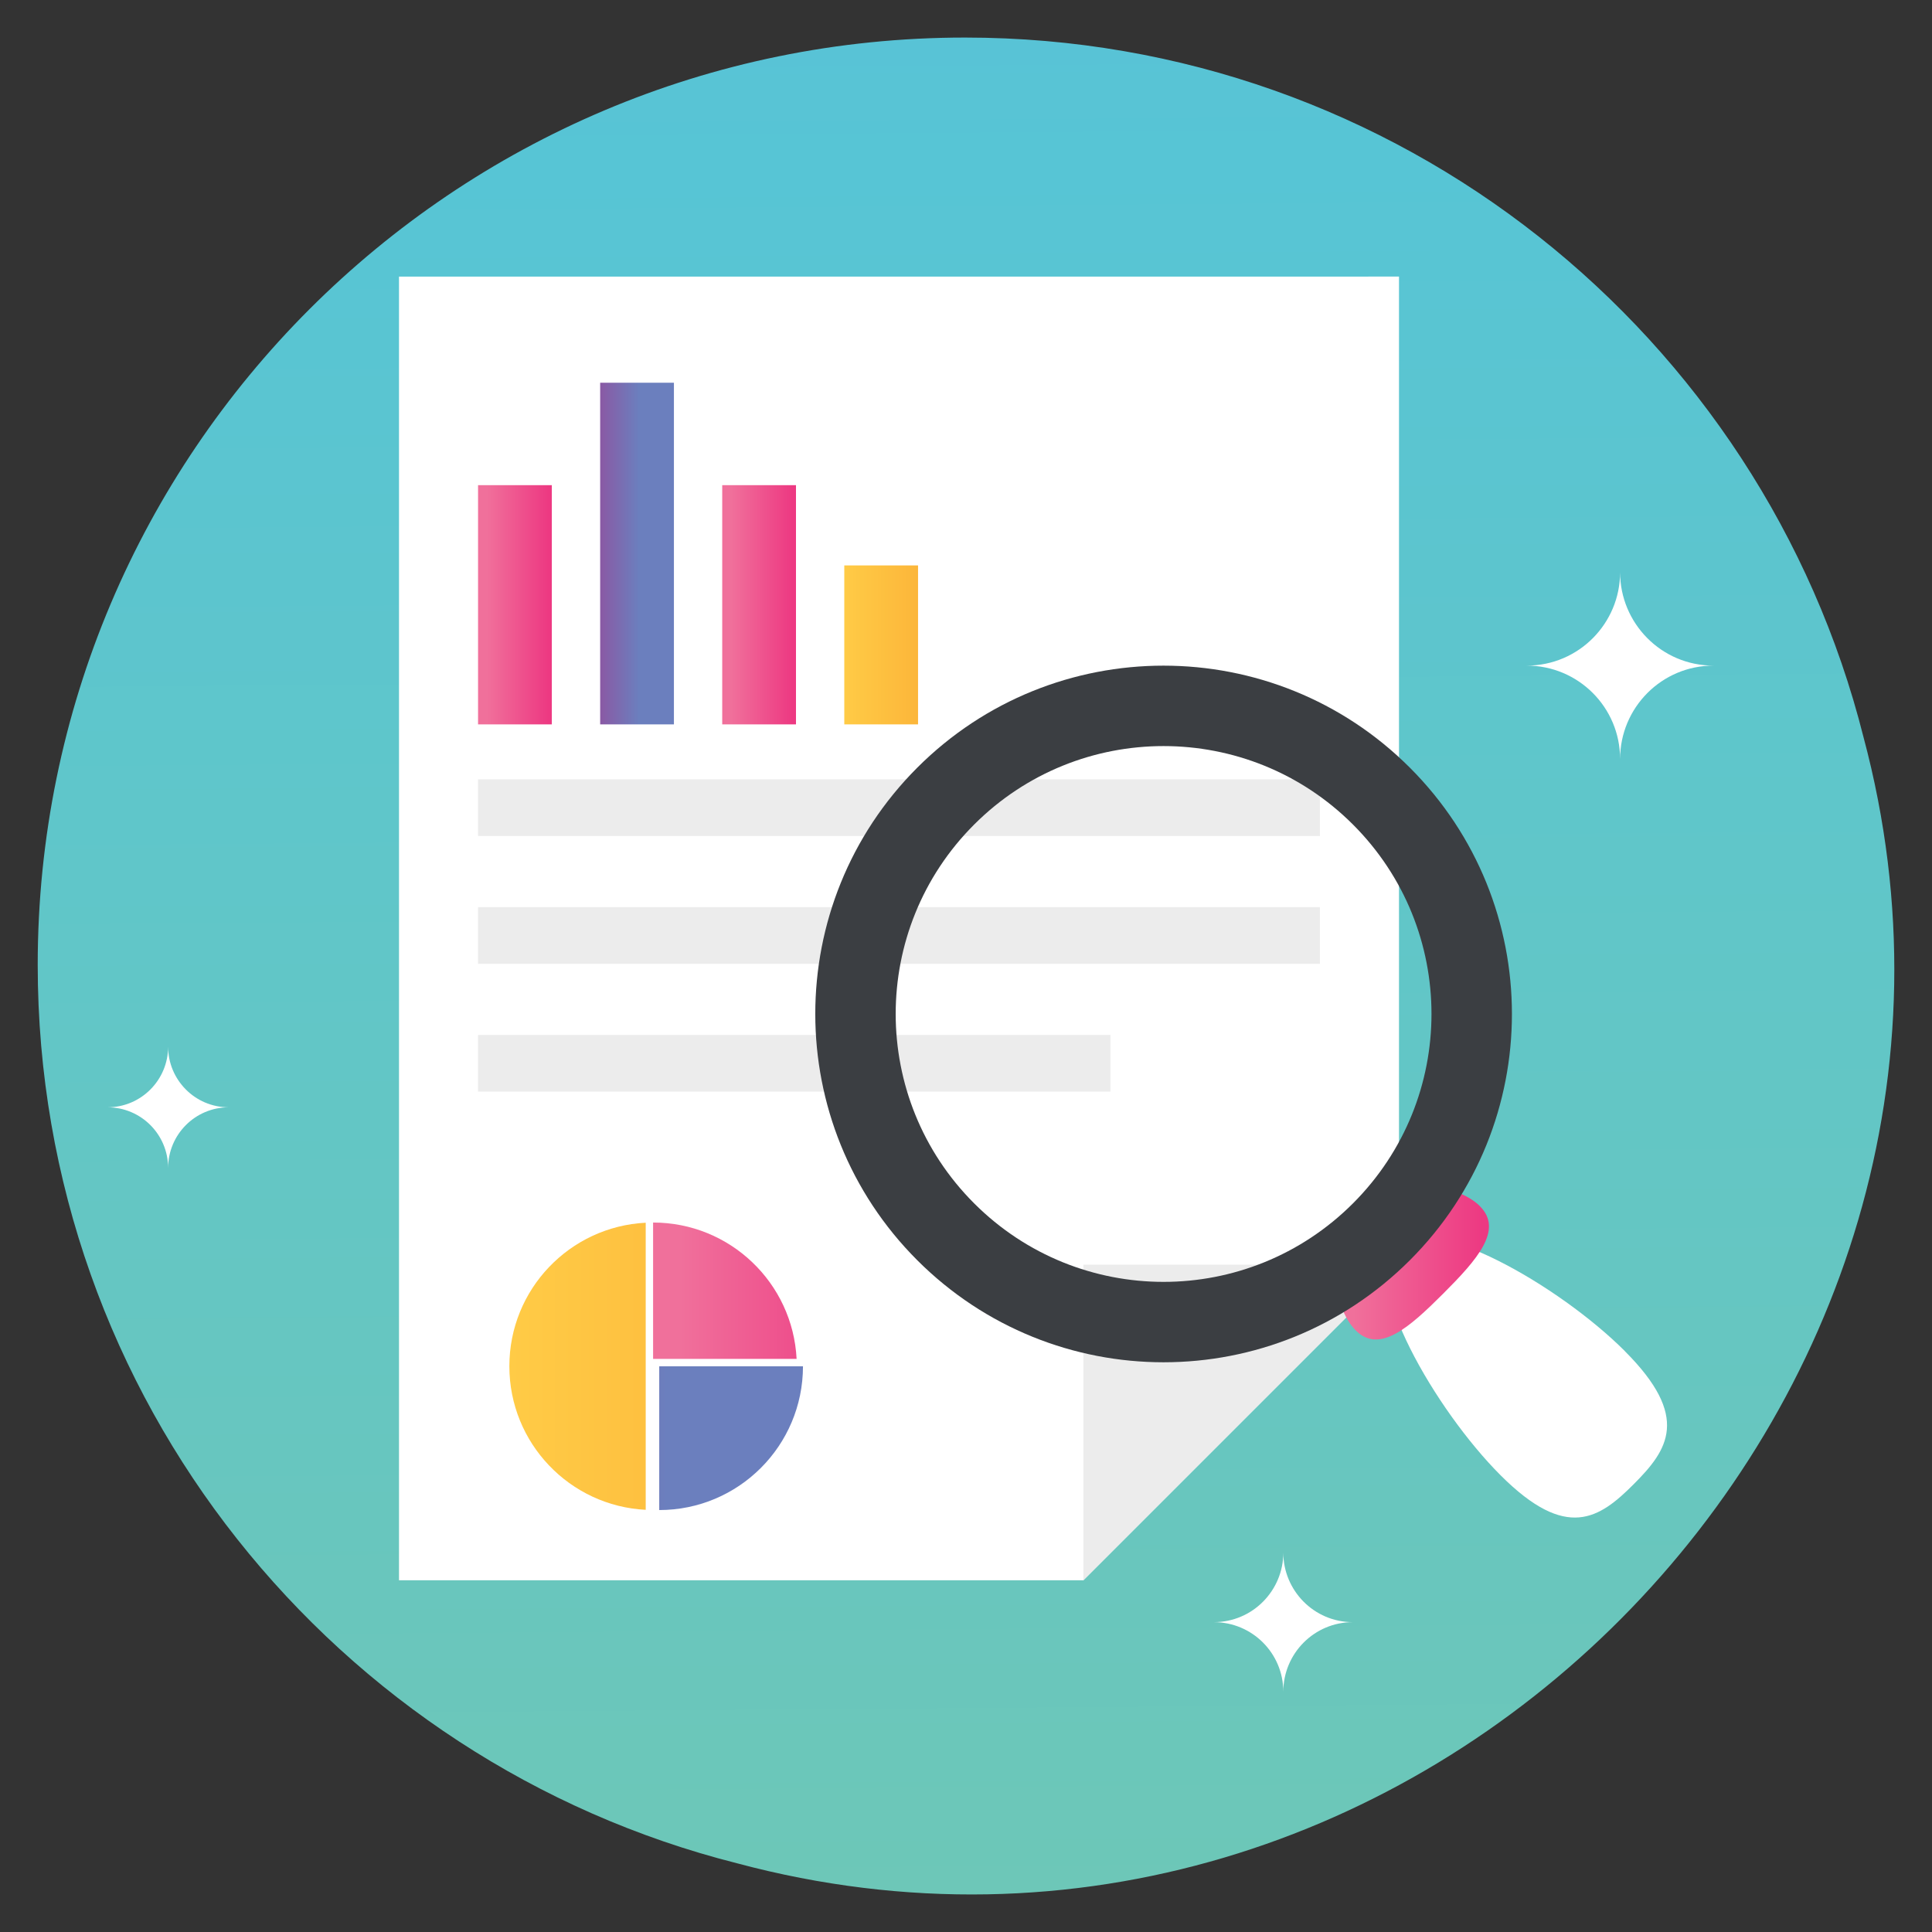
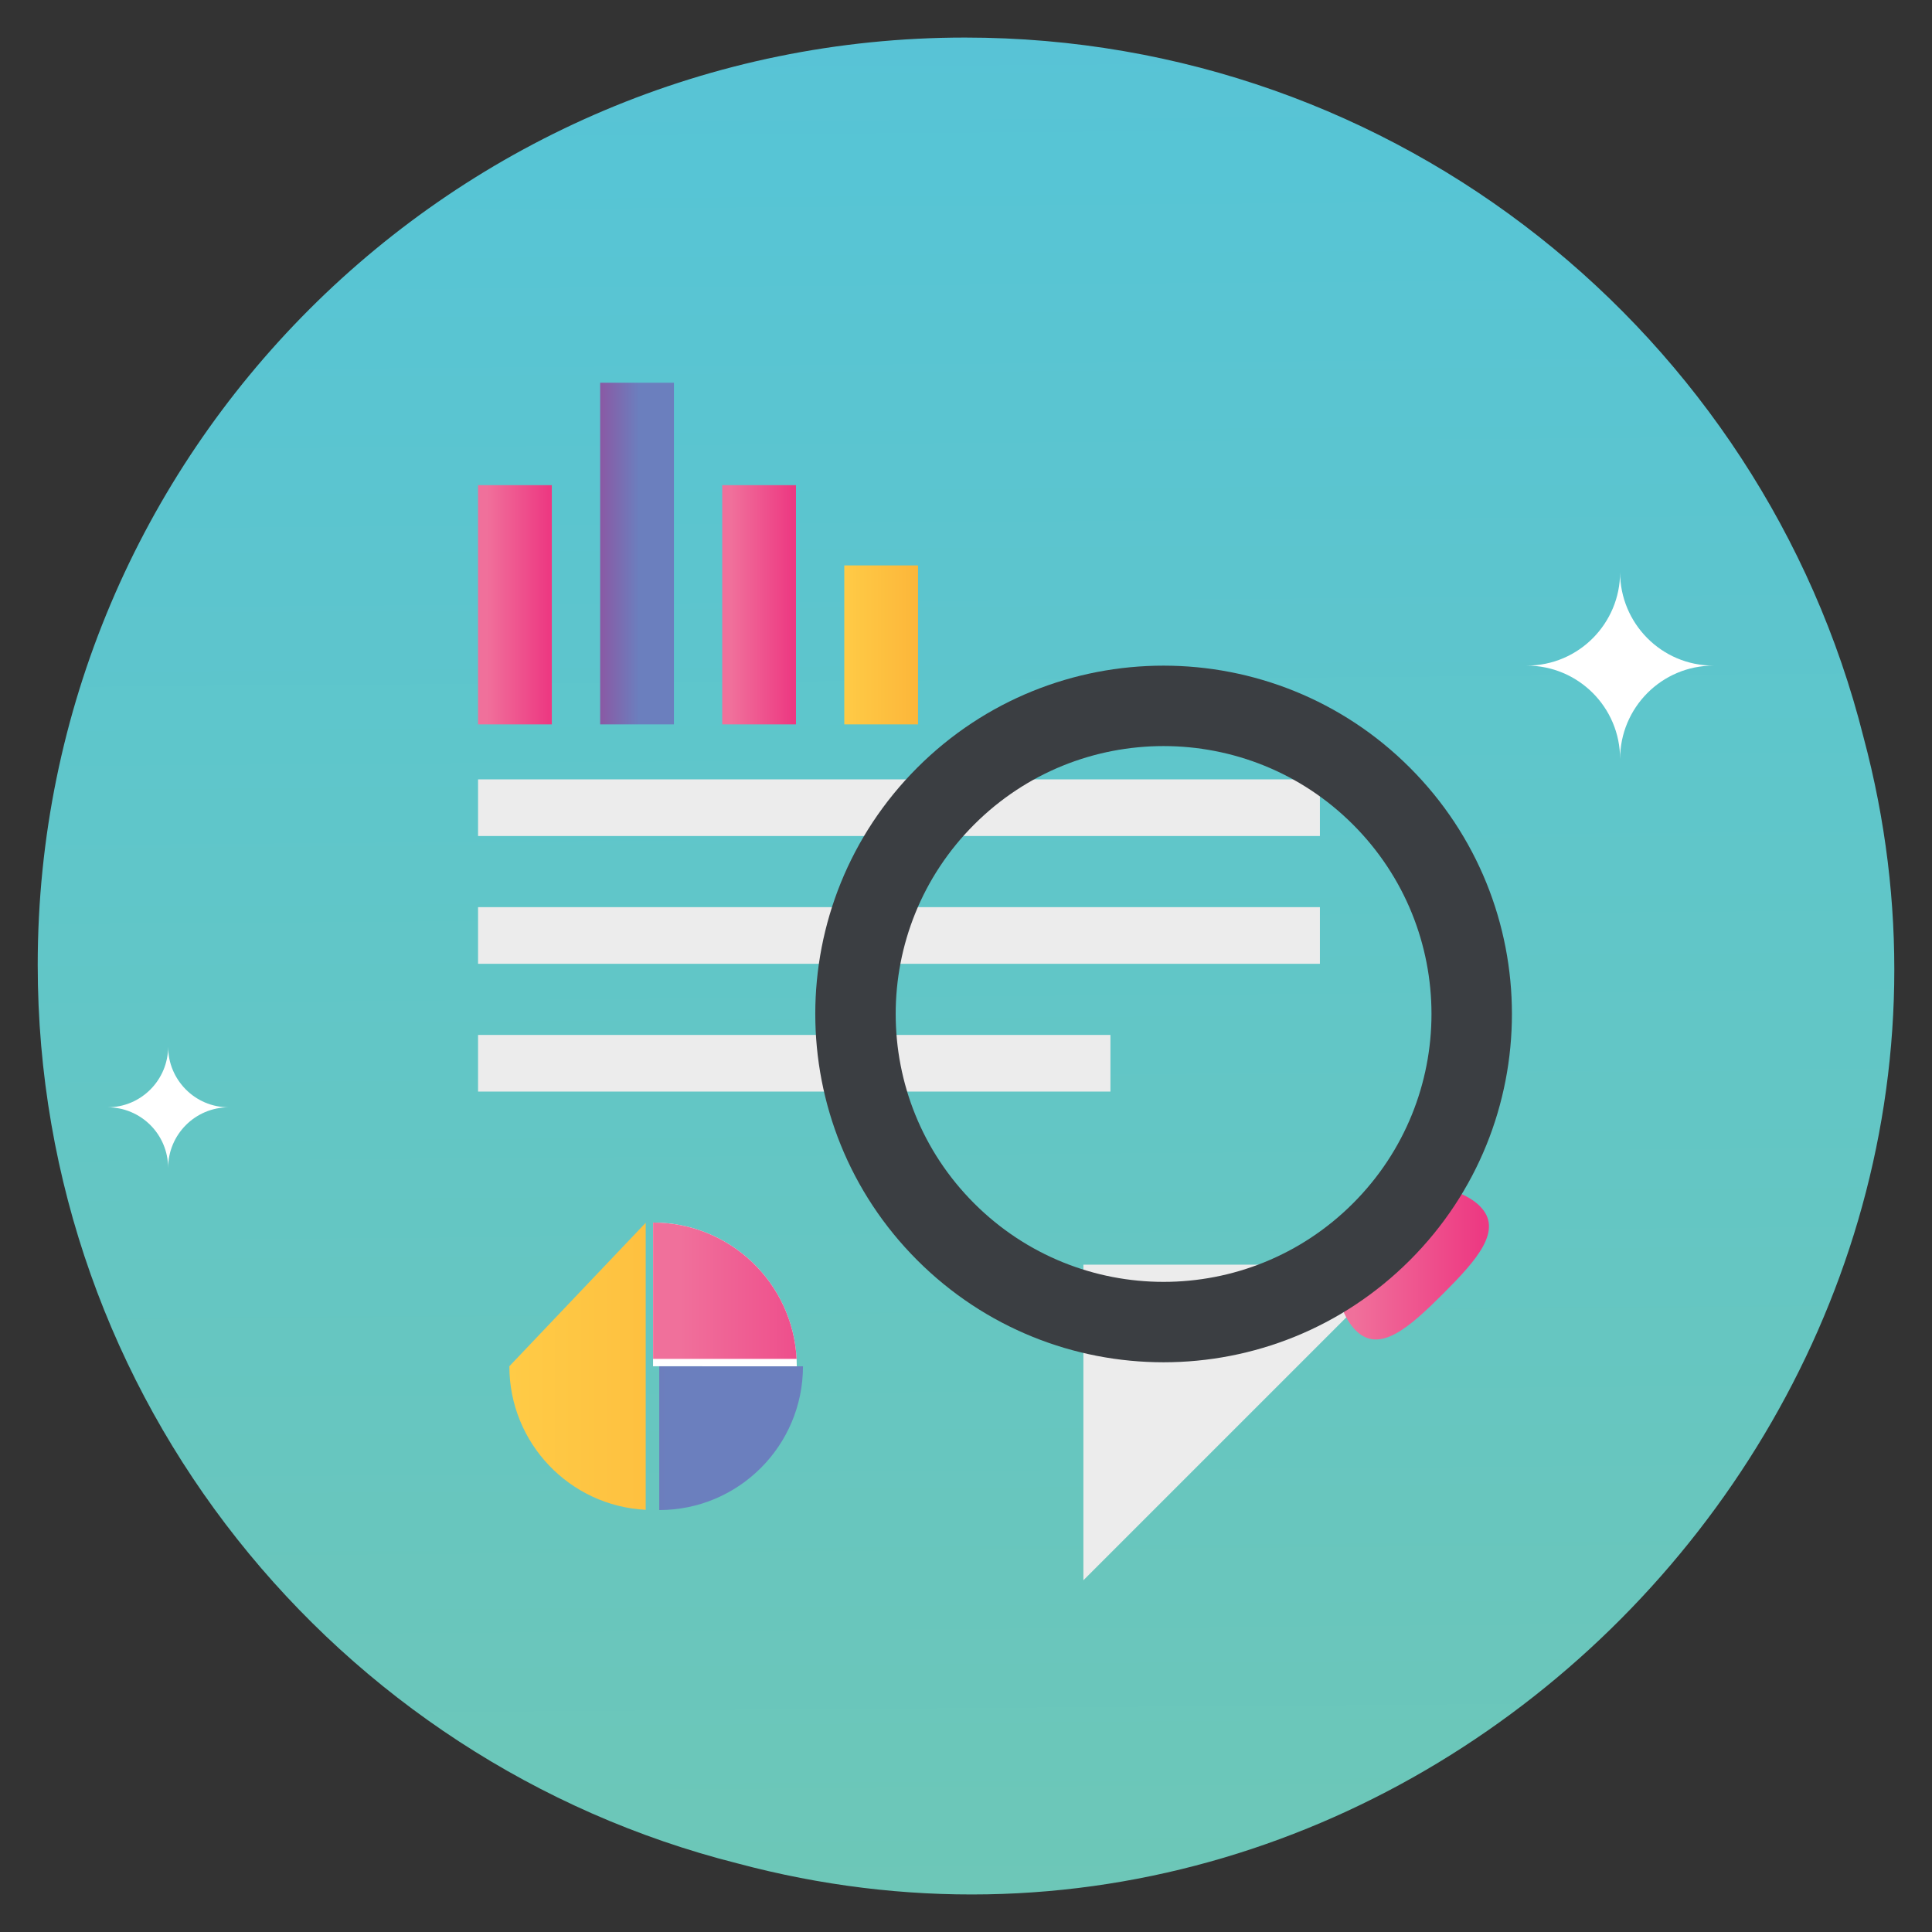
<svg xmlns="http://www.w3.org/2000/svg" xmlns:xlink="http://www.w3.org/1999/xlink" id="Layer_1" height="512" viewBox="0 0 50 50" width="512">
  <rect x="0" y="0" width="50" height="50" fill="#333333" stroke="none" />
  <linearGradient id="XMLID_2_" gradientUnits="userSpaceOnUse" x1="25.247" x2="24.478" y1="57.511" y2="-43.465">
    <stop offset="0" stop-color="#71c7b2" />
    <stop offset=".527" stop-color="#57c5d5" />
    <stop offset=".957" stop-color="#69acde" />
  </linearGradient>
  <linearGradient id="lg1">
    <stop offset=".118" stop-color="#f0709b" />
    <stop offset=".957" stop-color="#ed3982" />
  </linearGradient>
  <linearGradient id="SVGID_1_" gradientUnits="userSpaceOnUse" x1="12.372" x2="14.281" xlink:href="#lg1" y1="15.651" y2="15.651" />
  <linearGradient id="lg2">
    <stop offset="0" stop-color="#8a59a4" />
    <stop offset=".527" stop-color="#6b7fbe" />
    <stop offset=".957" stop-color="#6b7fbe" />
  </linearGradient>
  <linearGradient id="SVGID_2_" gradientUnits="userSpaceOnUse" x1="15.532" x2="17.44" xlink:href="#lg2" y1="14.326" y2="14.326" />
  <linearGradient id="SVGID_3_" gradientUnits="userSpaceOnUse" x1="18.691" x2="20.599" xlink:href="#lg1" y1="15.651" y2="15.651" />
  <linearGradient id="lg3">
    <stop offset="0" stop-color="#ffcb46" />
    <stop offset="1" stop-color="#fcb63a" />
  </linearGradient>
  <linearGradient id="SVGID_4_" gradientUnits="userSpaceOnUse" x1="21.85" x2="23.759" xlink:href="#lg3" y1="16.69" y2="16.69" />
  <linearGradient id="SVGID_5_" gradientUnits="userSpaceOnUse" x1="13.341" x2="20.78" xlink:href="#lg2" y1="37.22" y2="37.22" />
  <linearGradient id="SVGID_6_" gradientUnits="userSpaceOnUse" x1="13.183" x2="20.24" xlink:href="#lg3" y1="35.36" y2="35.36" />
  <linearGradient id="SVGID_7_" gradientUnits="userSpaceOnUse" x1="16.902" x2="22.86" xlink:href="#lg1" y1="33.404" y2="33.404" />
  <linearGradient id="SVGID_8_" gradientUnits="userSpaceOnUse" x1="34.551" x2="38.536" xlink:href="#lg1" y1="32.673" y2="32.673" />
  <g>
    <g>
      <path id="XMLID_3296_" d="m19.076 48.222c-10.37-2.62-18.1-12.01-18.1-23.25 0-13.25 10.75-24 24-24 11.21 0 20.63 7.7 23.25 18.1 4.63 17.288-11.628 33.84-29.15 29.15z" fill="url(#XMLID_2_)" />
      <g>
-         <path d="m36.206 7.158v25.571l-8.168 8.168h-17.712v-33.738z" fill="#fff" />
        <path d="m36.206 32.729-8.168 8.168v-8.168z" fill="#ececec" />
        <g>
          <g>
            <path d="m12.372 12.556h1.909v6.191h-1.909z" fill="url(#SVGID_1_)" />
            <path d="m15.532 9.905h1.909v8.842h-1.909z" fill="url(#SVGID_2_)" />
            <path d="m18.691 12.556h1.909v6.191h-1.909z" fill="url(#SVGID_3_)" />
            <path d="m21.85 14.633h1.909v4.114h-1.909z" fill="url(#SVGID_4_)" />
          </g>
          <g fill="#ececec">
            <path d="m12.372 20.17h21.787v1.466h-21.787z" />
            <path d="m12.372 23.477h21.787v1.466h-21.787z" />
            <path d="m12.372 26.784h16.366v1.466h-16.366z" />
          </g>
        </g>
        <path d="m17.061 35.36v3.72c2.054 0 3.719-1.666 3.72-3.72z" fill="url(#SVGID_5_)" />
-         <path d="m16.711 31.645v7.429c-1.966-.099-3.529-1.726-3.529-3.716s1.562-3.615 3.529-3.714z" fill="url(#SVGID_6_)" />
+         <path d="m16.711 31.645v7.429c-1.966-.099-3.529-1.726-3.529-3.716z" fill="url(#SVGID_6_)" />
        <path d="m20.621 35.36v-.001c0-2.055-1.665-3.72-3.72-3.72v3.72z" fill="#fff" />
        <path d="m20.616 35.168h-3.714v-3.529c1.989 0 3.615 1.562 3.714 3.529z" fill="url(#SVGID_7_)" />
        <g>
-           <path d="m42.052 34.967c-1.707-1.707-5.065-3.626-5.953-2.738s1.031 4.246 2.738 5.953c1.707 1.707 2.556 1.117 3.443.229s1.478-1.736-.229-3.443z" fill="#fff" />
          <path d="m38.301 31.216c-.61-.61-2.272-.833-3.16.055-.888.888-.665 2.55-.055 3.16s1.376-.064 2.263-.951 1.561-1.653.951-2.263z" fill="url(#SVGID_8_)" />
          <path d="m36.487 19.867c-3.518-3.518-9.227-3.522-12.748 0-3.521 3.521-3.518 9.23 0 12.748 3.521 3.521 9.226 3.521 12.748 0 3.522-3.521 3.522-9.227 0-12.748zm-1.472 1.472c2.709 2.709 2.709 7.095 0 9.804s-7.095 2.709-9.804 0c-2.706-2.706-2.709-7.095 0-9.804s7.098-2.706 9.804 0z" fill="#3b3e42" />
        </g>
      </g>
    </g>
    <g fill="#fff">
      <path id="XMLID_3295_" d="m44.345 17.226c-1.345 0-2.417 1.092-2.417 2.417 0-1.336-1.081-2.417-2.417-2.417 1.356 0 2.417-1.104 2.417-2.414 0 1.31 1.061 2.414 2.417 2.414z" />
      <path id="XMLID_3294_" d="m5.921 28.657c-.873 0-1.57.709-1.57 1.57 0-.868-.702-1.57-1.57-1.57.88 0 1.57-.717 1.57-1.568 0 .85.689 1.568 1.57 1.568z" />
-       <path id="XMLID_3293_" d="m35.012 41.981c-1.001 0-1.8.813-1.8 1.8 0-.995-.805-1.8-1.8-1.8 1.01 0 1.8-.823 1.8-1.798-0.0.975.79 1.798 1.8 1.798z" />
    </g>
  </g>
</svg>